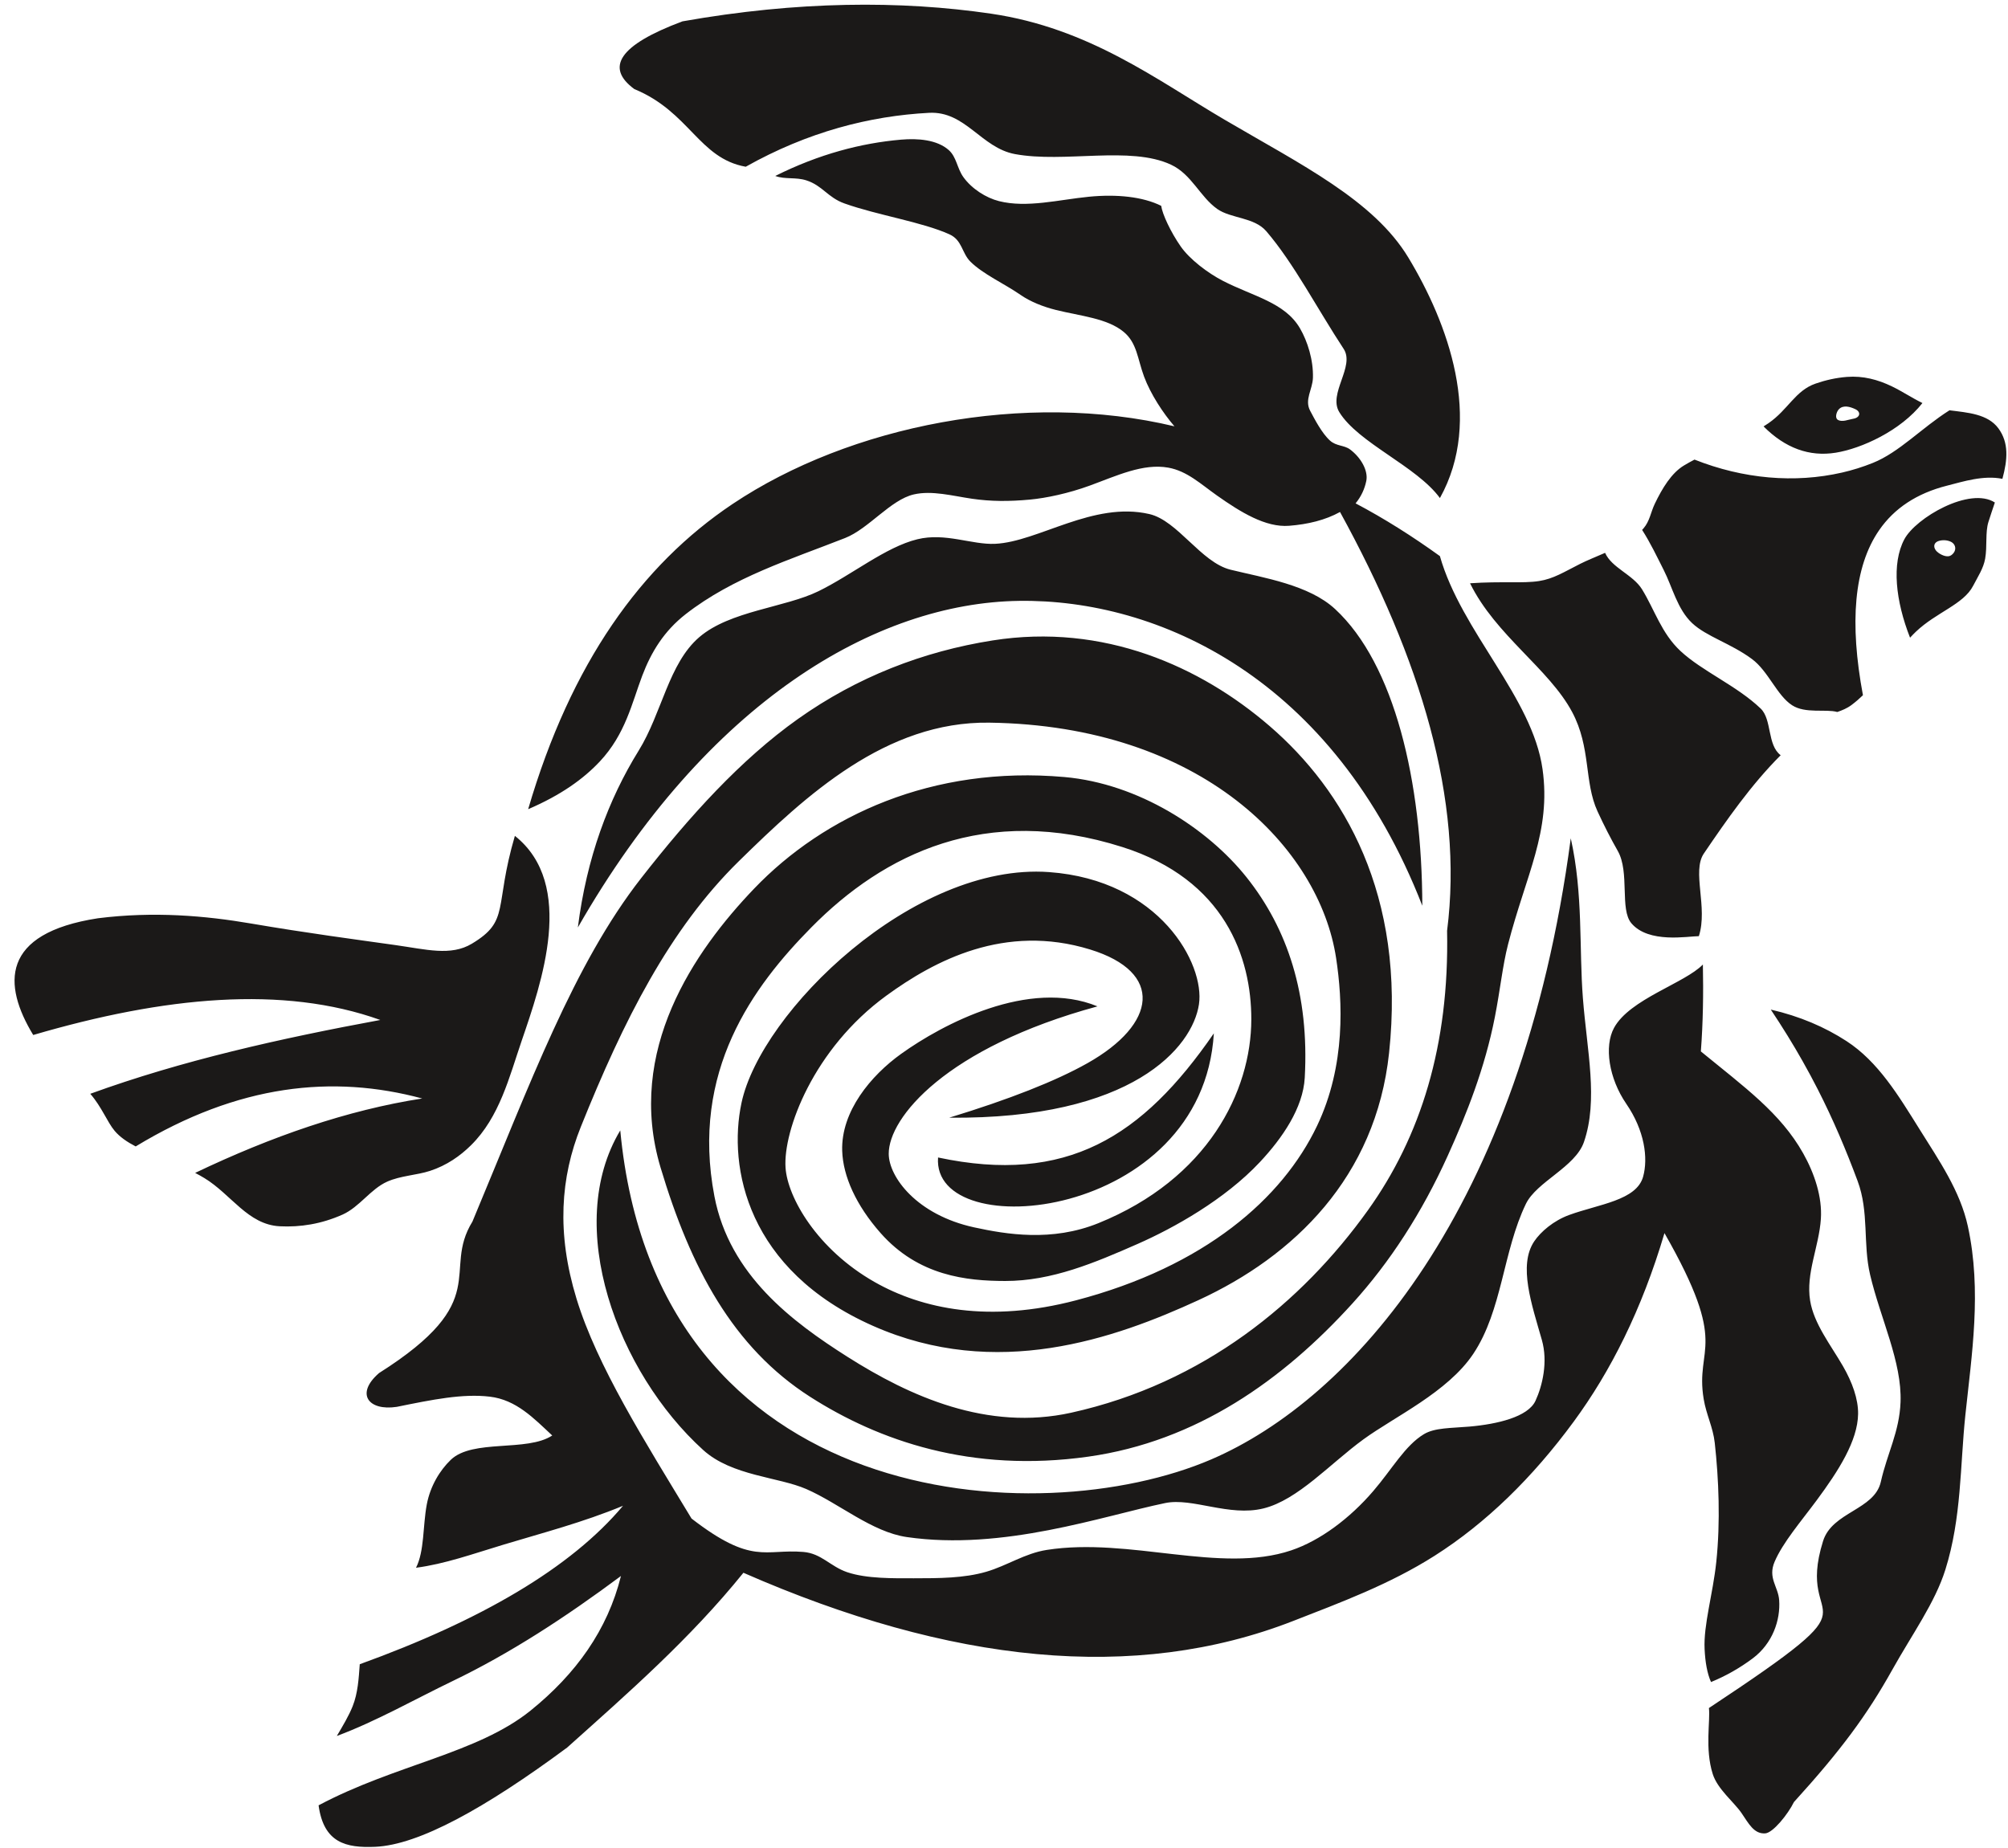
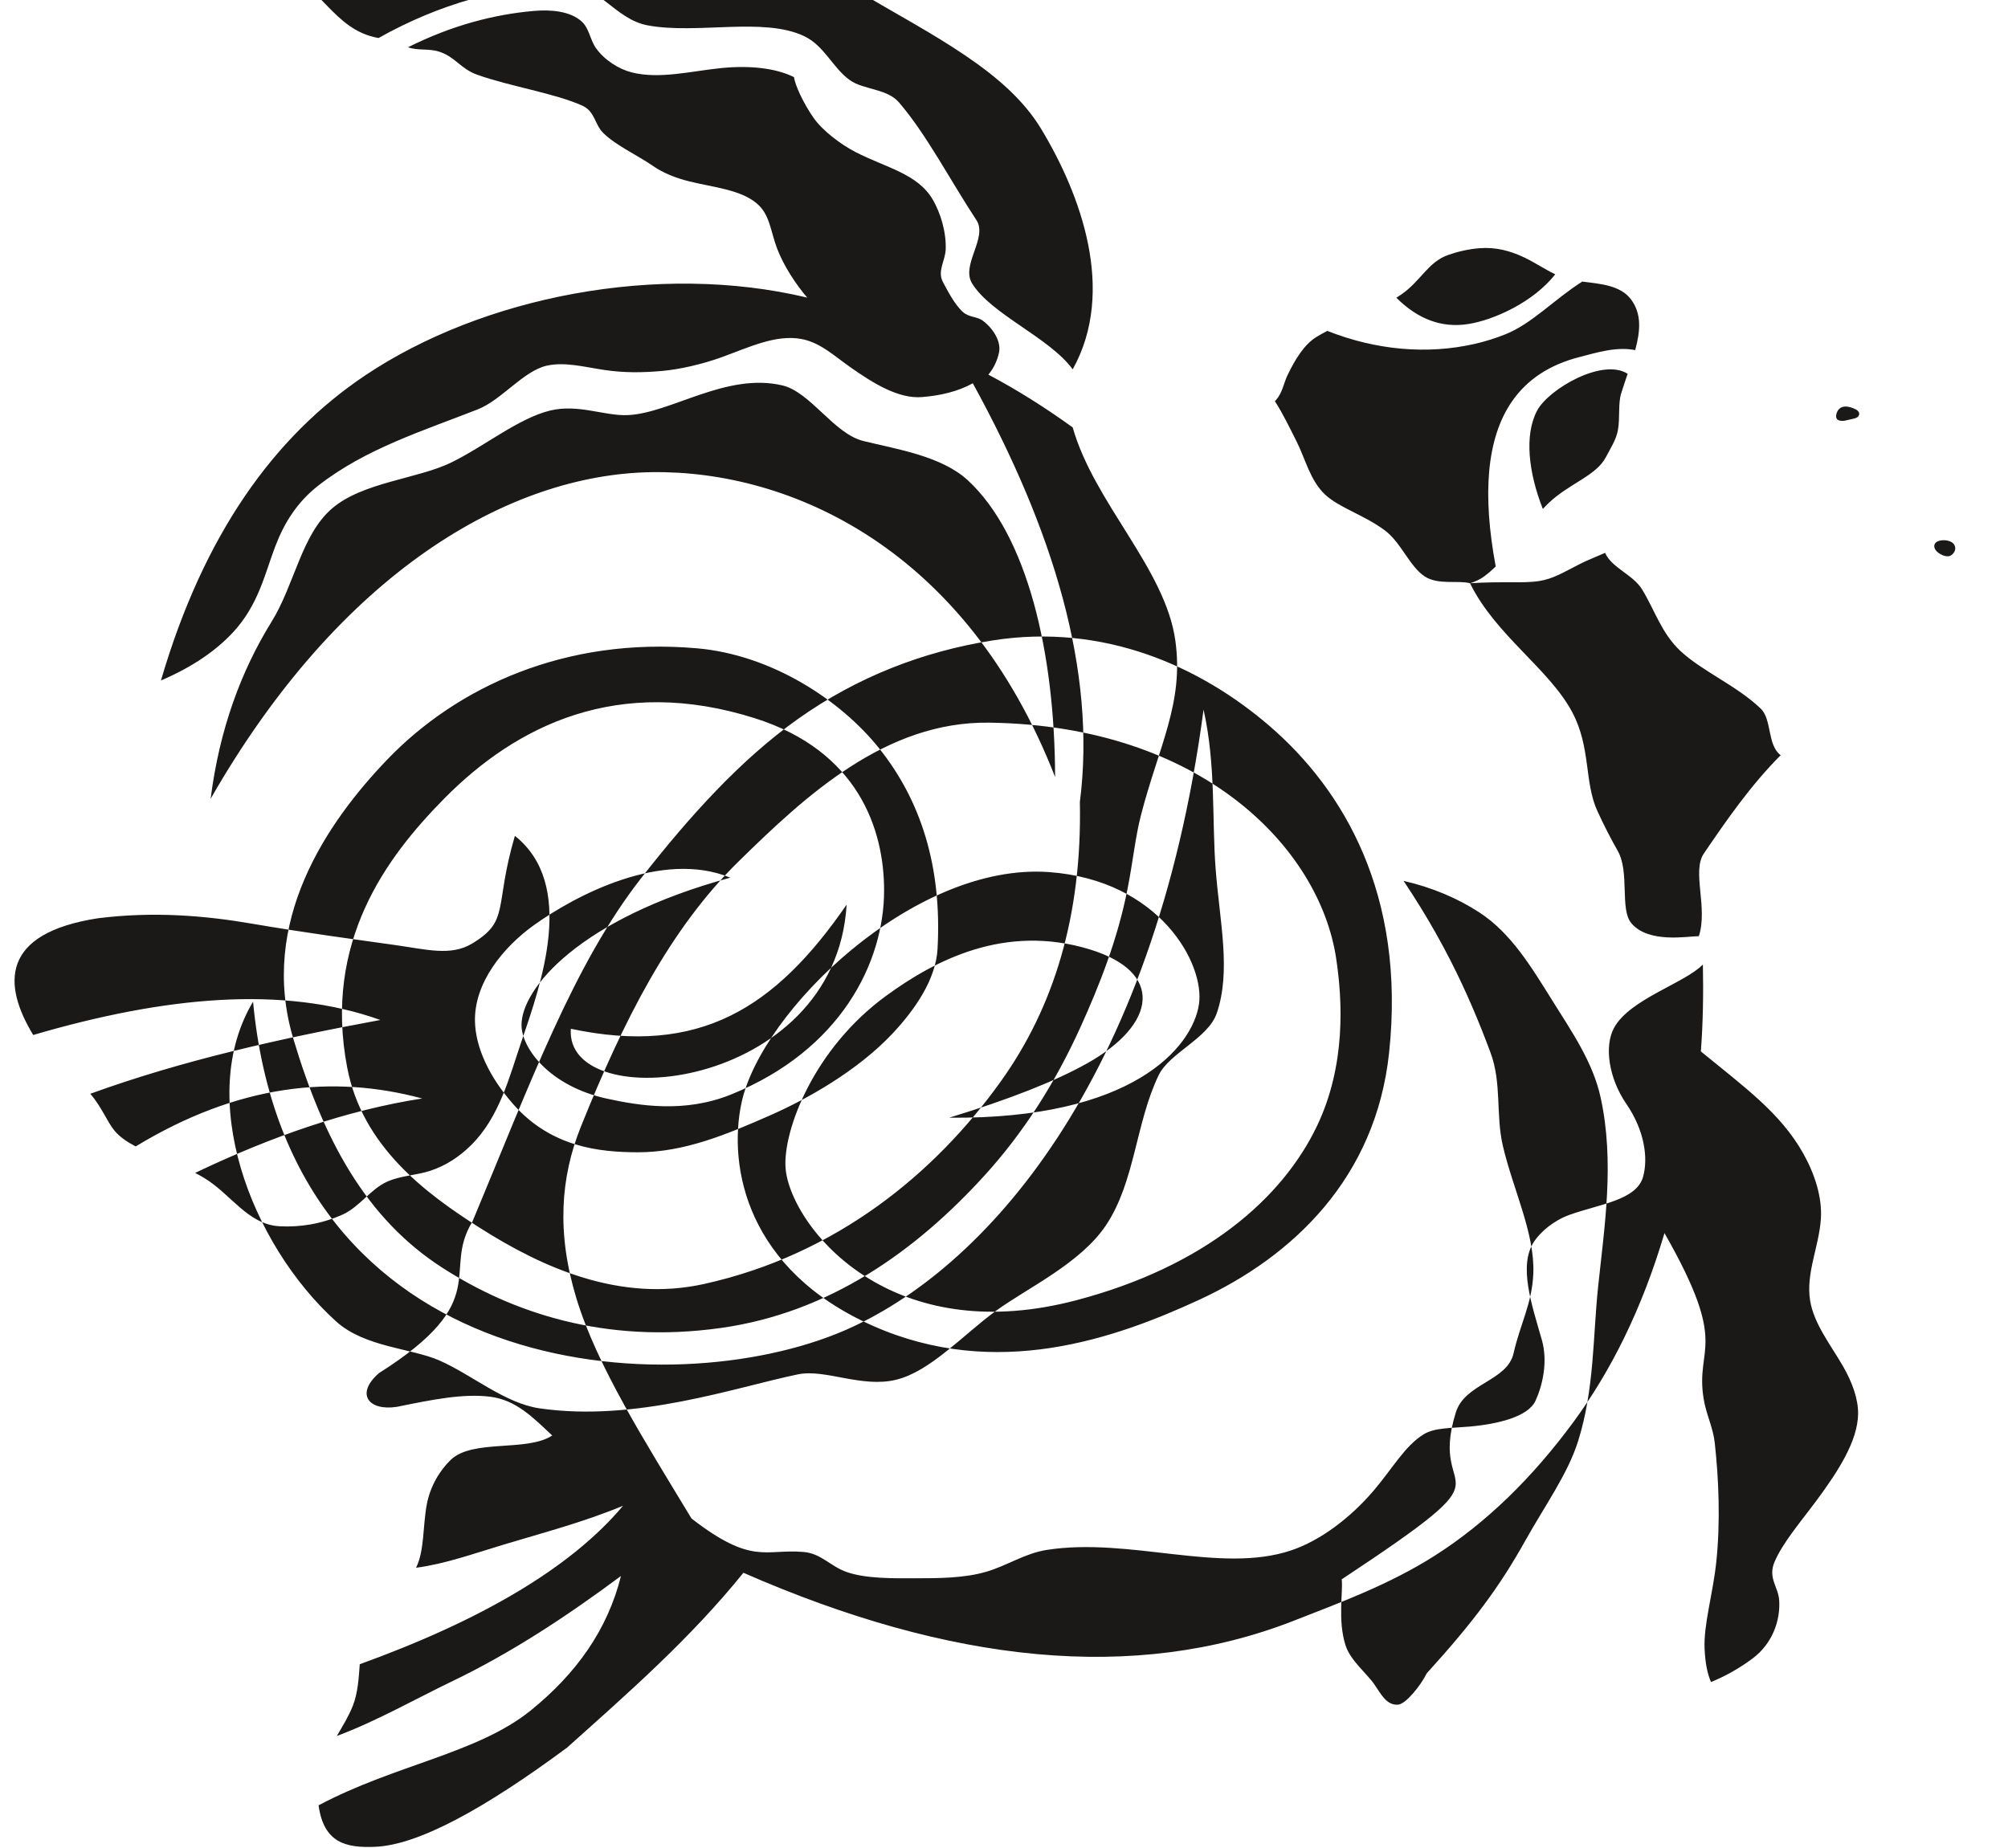
<svg xmlns="http://www.w3.org/2000/svg" height="121.3" preserveAspectRatio="xMidYMid meet" version="1.0" viewBox="41.4 80.5 131.8 121.3" width="131.8" zoomAndPan="magnify">
  <g id="change1_1">
-     <path d="m63.885 160.23c1.127-0.511 1.829-1.67 2.931-2.164 0.869-0.389 1.931-0.42 2.806-0.705 1.101-0.359 1.984-0.982 2.696-1.686 1.874-1.851 2.509-4.475 3.318-6.838 1.299-3.794 3.583-10.273-0.44-13.469-1.383 4.717-0.295 5.564-2.827 7.081-1.378 0.826-2.991 0.374-5.023 0.088-2.611-0.368-5.847-0.795-9.458-1.413-3.025-0.517-6.386-0.808-10.055-0.347-6.418 0.988-6.251 4.374-4.252 7.663 8.616-2.526 16.404-3.271 22.783-0.986-6.576 1.217-13.022 2.658-19.038 4.846 0.753 0.866 1.117 1.86 1.599 2.432 0.34 0.404 0.82 0.731 1.381 1.024 6.743-4.09 12.948-4.723 18.807-3.148-4.912 0.761-9.886 2.489-14.904 4.885 0.208 0.108 0.412 0.223 0.612 0.344 1.752 1.064 2.852 3.054 4.941 3.16 1.35 0.069 2.739-0.15 4.124-0.768zm89.288-16.42c0.039 1.898 0.012 3.799-0.133 5.708 2.871 2.354 5.225 4.04 6.715 6.688 0.748 1.329 1.258 2.874 1.163 4.303-0.123 1.837-0.999 3.577-0.705 5.372 0.248 1.517 1.349 2.905 2.149 4.287 0.622 1.075 1.011 2.175 0.999 3.142-0.023 1.772-1.292 3.749-2.717 5.672-1.04 1.403-2.224 2.774-2.763 4.035-0.457 1.071 0.236 1.629 0.299 2.521 0.092 1.303-0.424 2.846-1.749 3.833-0.83 0.618-1.738 1.14-2.724 1.543-0.254-0.57-0.379-1.305-0.421-2.158-0.078-1.597 0.544-3.609 0.767-5.727 0.278-2.639 0.161-5.443-0.101-7.817-0.113-1.026-0.555-1.84-0.726-2.872-0.585-3.524 1.752-3.326-2.574-10.895-1.495 5.049-3.544 9.089-5.955 12.372-2.718 3.701-5.766 6.667-9.127 8.805-2.966 1.886-6.206 3.078-9.268 4.275-10.415 4.071-22.521 2.797-36.106-3.156-3.499 4.339-7.611 7.929-11.569 11.473-5.395 3.994-9.744 6.393-12.599 6.516-1.924 0.083-3.38-0.26-3.717-2.723 5.038-2.678 10.424-3.401 13.919-6.223 2.971-2.399 5.049-5.287 5.929-8.832-3.601 2.681-7.271 5.082-11.08 6.912-2.372 1.14-4.993 2.632-7.57 3.59 0.397-0.669 0.787-1.323 1.037-1.948 0.346-0.864 0.4-1.831 0.468-2.761 7.954-2.879 13.846-6.311 17.28-10.401-2.629 1.09-5.349 1.798-7.819 2.544-2.035 0.614-3.886 1.28-5.768 1.524 0.556-1.102 0.439-2.72 0.704-4.145 0.226-1.214 0.862-2.252 1.576-2.939 1.439-1.384 5.005-0.503 6.66-1.598-1.217-1.135-2.362-2.344-4.098-2.549-1.791-0.211-3.761 0.193-6.106 0.669-1.863 0.283-2.735-0.856-1.164-2.218 7.578-4.794 4.088-6.63 6.131-9.945 3.812-9.117 6.65-16.883 11.076-22.546 3.184-4.073 6.528-7.776 10.293-10.449 3.885-2.757 8.211-4.431 12.772-5.152 7.305-1.154 13.651 1.715 18.174 5.612 4.863 4.189 8.961 11.08 7.85 21.468-0.873 8.163-6.259 13.345-12.501 16.22-5.508 2.536-13.276 5.278-21.37 1.695-8.265-3.659-9.534-10.407-8.634-14.638 1.274-5.987 11.296-15.793 20.182-15.151 7.271 0.525 10.243 6.035 9.844 8.682-0.425 2.818-4.359 7.556-16.393 7.441 3.956-1.209 6.977-2.4 9.063-3.572 4.588-2.579 5.031-5.981 0.185-7.47-5.601-1.721-10.207 0.724-13.378 3.034-4.787 3.488-6.777 8.867-6.612 11.292 0.132 1.945 2.064 5.352 5.843 7.501 3.131 1.78 7.531 2.697 13.226 1.202 8.45-2.219 13.545-6.688 15.817-11.45 1.901-3.984 1.674-8.228 1.252-11.012-1.092-7.211-8.79-15.26-22.762-15.457-6.778-0.096-12.023 4.76-16.439 9.092-4.556 4.47-7.572 10.462-10.375 17.442-1.33 3.312-1.601 6.967-0.283 11.278 1.353 4.427 4.464 9.328 7.55 14.432 3.99 3.085 4.814 1.982 7.342 2.193 1.182 0.098 1.767 0.95 2.865 1.326 1.284 0.439 3.075 0.403 4.384 0.403 1.649-7.9e-4 3.299-4e-3 4.752-0.428 1.365-0.398 2.537-1.21 3.973-1.434 5.456-0.852 11.39 1.592 16.043 0.03 1.918-0.644 3.872-2.126 5.383-3.888 1.252-1.458 2.087-2.991 3.331-3.741 0.714-0.43 1.793-0.393 2.978-0.496 1.848-0.161 3.855-0.637 4.343-1.692 0.457-0.989 0.83-2.555 0.419-3.997-0.659-2.313-1.564-4.891-0.501-6.472 0.424-0.631 1.272-1.359 2.296-1.732 1.955-0.712 4.417-0.952 4.851-2.511 0.341-1.225 0.097-3.034-1.101-4.78-1.15-1.677-1.466-3.777-0.808-4.989 1.027-1.892 4.65-2.934 5.836-4.163zm9.865-35.821c0.468-0.076 0.527-0.449 0.141-0.63-0.35-0.164-0.803-0.297-1.089 0.015-0.153 0.167-0.261 0.553-0.07 0.677 0.285 0.185 0.683-7e-3 1.018-0.062zm5.638 8.015c0.242-0.069 0.523-0.054 0.752 0.048 0.378 0.168 0.432 0.629 0.036 0.9-0.226 0.155-0.583 8e-3 -0.809-0.147-0.382-0.262-0.41-0.679 0.02-0.801zm-30.785 2.785c1.675 3.409 5.182 5.607 6.7 8.449 1.247 2.335 0.777 4.587 1.667 6.523 0.427 0.928 0.873 1.796 1.327 2.594 0.799 1.405 0.117 3.836 0.896 4.751 1.138 1.338 3.687 0.85 4.428 0.846 0.607-1.889-0.473-4.249 0.328-5.426 1.502-2.208 3.091-4.499 5.042-6.451-0.895-0.672-0.563-2.344-1.312-3.063-1.562-1.498-3.84-2.45-5.263-3.776-1.256-1.17-1.696-2.708-2.527-4.054-0.594-0.963-1.991-1.407-2.423-2.392-0.595 0.261-1.173 0.489-1.629 0.719-1.069 0.539-1.755 0.985-2.703 1.132-1.074 0.167-2.452 4e-3 -4.532 0.147zm24.103 8.449c0.321-0.111 0.637-0.236 0.94-0.463 0.264-0.198 0.511-0.413 0.745-0.639-0.884-4.734-0.607-8.417 1.067-10.838 0.986-1.426 2.457-2.414 4.46-2.92 1.052-0.266 2.379-0.698 3.627-0.446 0.345-1.266 0.428-2.372-0.26-3.31-0.698-0.953-2.023-1.037-3.214-1.189-1.848 1.171-3.29 2.754-5.029 3.454-0.668 0.269-1.342 0.478-2.022 0.634-3.11 0.711-6.478 0.419-9.684-0.852-0.24 0.125-0.473 0.254-0.696 0.389-0.815 0.492-1.418 1.483-1.916 2.523-0.261 0.545-0.325 1.129-0.739 1.607-0.029 0.033-0.058 0.065-0.088 0.097 0.55 0.857 0.973 1.757 1.418 2.634 0.573 1.128 0.89 2.564 1.863 3.483 0.93 0.879 2.558 1.339 3.934 2.363 1.071 0.797 1.633 2.385 2.628 3.029 0.878 0.569 2.203 0.23 2.967 0.443zm5.588-20.282c-0.68-0.332-1.329-0.77-2.012-1.098-0.912-0.438-1.878-0.699-2.938-0.617-0.715 0.055-1.396 0.209-2.059 0.438-1.346 0.466-1.794 1.705-3.096 2.603-0.103 0.071-0.21 0.14-0.321 0.209 1.426 1.427 3.004 2.003 4.733 1.726 1.685-0.27 4.26-1.435 5.695-3.26zm-0.811 15.404c0.127-0.138 0.256-0.271 0.389-0.398 1.335-1.271 3.12-1.784 3.751-3.007 0.308-0.596 0.678-1.143 0.79-1.781 0.144-0.82-2.7e-4 -1.726 0.215-2.412 0.138-0.439 0.283-0.864 0.422-1.276-1.639-1.061-5.196 1.004-5.944 2.419-0.845 1.599-0.569 4.047 0.377 6.454zm-53.337 24.2c-4.489-1.85-10.18 1.179-12.881 3.115-1.987 1.424-3.955 3.778-3.873 6.369 0.053 1.661 0.905 3.568 2.517 5.394 2.491 2.823 5.654 3.146 8.184 3.15 3.053 4e-3 5.879-1.195 8.701-2.437 2.369-1.043 5.714-2.912 8.013-5.367 1.474-1.573 2.836-3.549 2.946-5.539 0.302-5.461-1.123-9.774-3.823-13.161-2.536-3.182-7.073-6.146-11.952-6.577-8.657-0.765-15.778 2.535-20.367 7.326-3.925 4.097-8.438 10.637-6.142 18.305 1.966 6.566 4.743 11.81 9.829 15.06 4.488 2.868 10.553 5.008 18.25 3.921 7.106-1.003 12.778-5.035 17.326-10.047 2.47-2.722 4.566-5.951 6.268-9.713 1.242-2.745 2.432-5.74 3.09-9.098 0.35-1.785 0.505-3.37 0.865-4.769 1.176-4.568 2.84-7.404 2.264-11.502-0.664-4.723-5.33-9.027-6.737-13.985-1.805-1.302-3.647-2.466-5.534-3.463 0.369-0.45 0.593-0.944 0.702-1.469 0.138-0.667-0.344-1.534-1.067-2.071-0.392-0.291-0.897-0.204-1.314-0.58-0.539-0.486-1.015-1.417-1.302-1.955-0.39-0.73 0.157-1.398 0.181-2.165 0.036-1.158-0.352-2.396-0.851-3.251-0.993-1.702-3.077-2.096-5.056-3.115-1.001-0.515-2.187-1.42-2.77-2.256-0.663-0.951-1.208-2.128-1.283-2.669-1.207-0.6-2.911-0.776-4.749-0.596-1.957 0.192-4.066 0.75-5.897 0.287-0.851-0.215-1.791-0.809-2.342-1.582-0.413-0.58-0.442-1.314-0.957-1.77-0.771-0.682-2.026-0.779-3.133-0.683-2.616 0.228-5.379 0.947-8.253 2.383 0.647 0.24 1.342 0.065 2.037 0.289 1.066 0.342 1.403 1.124 2.504 1.516 2.175 0.775 5.099 1.215 6.895 2.029 0.84 0.381 0.803 1.225 1.373 1.791 0.833 0.828 2.209 1.433 3.297 2.187 0.625 0.434 1.471 0.775 2.318 0.985 1.617 0.402 3.361 0.541 4.445 1.439 0.879 0.728 0.909 1.782 1.339 2.937 0.43 1.155 1.258 2.412 1.994 3.262-9.786-2.338-21.303-0.057-29.005 5.099-5.99 4.01-10.606 10.436-13.417 20.034 2.159-0.926 3.635-1.995 4.697-3.125 1.692-1.802 2.113-3.846 2.791-5.637 0.598-1.58 1.446-2.945 2.852-4.041 3.111-2.426 6.887-3.59 10.463-4.998 1.549-0.61 2.983-2.509 4.509-2.862 1.19-0.275 2.539 0.096 3.804 0.281 1.265 0.185 2.446 0.185 3.814 0.059 1.066-0.098 2.534-0.409 3.916-0.913 1.776-0.648 3.512-1.482 5.17-1.185 1.236 0.221 2.143 1.087 3.202 1.833 1.547 1.09 3.186 2.105 4.727 1.984 1.241-0.098 2.374-0.371 3.344-0.906 5.285 9.634 8.126 18.877 7.027 27.489 0.151 7.504-1.731 13.512-5.199 18.351-4.319 6.028-10.774 11.361-19.473 13.286-5.504 1.218-10.588-1.067-14.684-3.668-3.615-2.295-7.742-5.365-8.733-10.531-1.58-8.232 2.549-13.798 6.364-17.663 4.752-4.815 11.422-8.123 20.413-5.27 6.739 2.138 8.467 7.265 8.462 11.309-6e-3 4.73-2.855 10.473-10.038 13.381-3.057 1.237-6.042 0.734-8.151 0.276-3.768-0.818-5.603-3.308-5.61-4.828-0.011-2.372 3.761-6.973 13.697-9.678zm-10.462 9.921c-0.434 5.803 17.366 4.146 18.102-8.148-4.688 6.798-9.656 9.945-18.102 8.148zm41.53-20.95c-3.251 24.512-14.462 36.831-23.582 40.762-11.359 4.895-36.455 3.402-38.807-21.589-3.757 6.261-0.2 15.862 5.443 20.979 1.881 1.706 4.936 1.762 6.773 2.565 2.144 0.937 4.3 2.816 6.588 3.149 6.324 0.919 12.871-1.386 16.965-2.232 1.789-0.37 4.187 0.909 6.448 0.353 2.26-0.556 4.383-2.946 6.562-4.534 2.042-1.489 5.536-3.098 7.214-5.618 1.902-2.856 1.94-6.715 3.45-9.839 0.704-1.457 3.244-2.417 3.81-4.06 0.952-2.769 0.202-5.966-0.069-9.454-0.254-3.276 0.026-6.808-0.794-10.481zm-65.173 5.854c0.577-4.581 2.017-8.422 3.992-11.611 1.528-2.467 1.964-5.721 3.981-7.451 2.017-1.73 5.615-1.936 7.818-3.013 2.199-1.075 4.414-2.905 6.496-3.412 1.837-0.448 3.57 0.368 5.094 0.3 2.831-0.125 6.448-2.812 10.137-1.952 1.856 0.432 3.389 3.176 5.327 3.652 2.197 0.54 5.135 0.988 6.856 2.58 3.91 3.617 5.71 11.324 5.727 19.477-5.843-15-17.379-20.14-26.469-20.012-9.378 0.132-20.456 6.581-28.96 21.441zm74.238 51.238c11.867-7.85 5.562-4.8 7.495-10.964 0.603-1.922 3.375-2.037 3.791-3.888 0.425-1.888 1.217-3.27 1.294-5.226 0.103-2.64-1.321-5.488-1.997-8.366-0.482-2.052-0.058-4.109-0.821-6.156-0.76-2.039-1.588-4.003-2.614-6.014-0.314-0.616-0.647-1.236-1.002-1.863-0.619-1.095-1.307-2.213-2.082-3.374 1.903 0.439 3.548 1.146 4.966 2.067 2.087 1.354 3.421 3.587 4.795 5.784 1.291 2.064 2.67 4.059 3.173 6.37 0.927 4.255 0.252 8.442-0.166 12.424-0.345 3.29-0.242 6.723-1.31 10.122-0.684 2.179-2.18 4.234-3.495 6.589-1.645 2.945-3.354 5.264-6.445 8.666-0.391 0.8-1.373 2.019-1.882 2.054-0.74 0.051-1.084-0.64-1.559-1.335-0.492-0.72-1.569-1.561-1.886-2.556-0.529-1.658-0.151-3.52-0.252-4.333zm-17.653-79.429c-1.535-2.097-5.356-3.608-6.605-5.64-0.75-1.219 1.045-3.002 0.283-4.157-1.692-2.568-3.276-5.628-5.08-7.724-0.789-0.917-2.326-0.827-3.215-1.456-1.142-0.809-1.673-2.269-3.033-2.906-2.68-1.254-6.997-0.095-10.242-0.696-2.22-0.411-3.251-2.835-5.64-2.709-3.895 0.205-7.962 1.249-12.033 3.539-3.083-0.55-3.683-3.602-7.312-5.098-1.907-1.402-1.044-2.878 3.161-4.446 7.538-1.337 14.311-1.377 20.261-0.502 6.44 0.947 10.871 4.347 15.314 6.955 5.036 2.956 9.791 5.287 12.067 9.052 2.592 4.289 4.943 10.636 2.073 15.789z" fill="#1b1918" fill-rule="evenodd" />
+     <path d="m63.885 160.23c1.127-0.511 1.829-1.67 2.931-2.164 0.869-0.389 1.931-0.42 2.806-0.705 1.101-0.359 1.984-0.982 2.696-1.686 1.874-1.851 2.509-4.475 3.318-6.838 1.299-3.794 3.583-10.273-0.44-13.469-1.383 4.717-0.295 5.564-2.827 7.081-1.378 0.826-2.991 0.374-5.023 0.088-2.611-0.368-5.847-0.795-9.458-1.413-3.025-0.517-6.386-0.808-10.055-0.347-6.418 0.988-6.251 4.374-4.252 7.663 8.616-2.526 16.404-3.271 22.783-0.986-6.576 1.217-13.022 2.658-19.038 4.846 0.753 0.866 1.117 1.86 1.599 2.432 0.34 0.404 0.82 0.731 1.381 1.024 6.743-4.09 12.948-4.723 18.807-3.148-4.912 0.761-9.886 2.489-14.904 4.885 0.208 0.108 0.412 0.223 0.612 0.344 1.752 1.064 2.852 3.054 4.941 3.16 1.35 0.069 2.739-0.15 4.124-0.768zm89.288-16.42c0.039 1.898 0.012 3.799-0.133 5.708 2.871 2.354 5.225 4.04 6.715 6.688 0.748 1.329 1.258 2.874 1.163 4.303-0.123 1.837-0.999 3.577-0.705 5.372 0.248 1.517 1.349 2.905 2.149 4.287 0.622 1.075 1.011 2.175 0.999 3.142-0.023 1.772-1.292 3.749-2.717 5.672-1.04 1.403-2.224 2.774-2.763 4.035-0.457 1.071 0.236 1.629 0.299 2.521 0.092 1.303-0.424 2.846-1.749 3.833-0.83 0.618-1.738 1.14-2.724 1.543-0.254-0.57-0.379-1.305-0.421-2.158-0.078-1.597 0.544-3.609 0.767-5.727 0.278-2.639 0.161-5.443-0.101-7.817-0.113-1.026-0.555-1.84-0.726-2.872-0.585-3.524 1.752-3.326-2.574-10.895-1.495 5.049-3.544 9.089-5.955 12.372-2.718 3.701-5.766 6.667-9.127 8.805-2.966 1.886-6.206 3.078-9.268 4.275-10.415 4.071-22.521 2.797-36.106-3.156-3.499 4.339-7.611 7.929-11.569 11.473-5.395 3.994-9.744 6.393-12.599 6.516-1.924 0.083-3.38-0.26-3.717-2.723 5.038-2.678 10.424-3.401 13.919-6.223 2.971-2.399 5.049-5.287 5.929-8.832-3.601 2.681-7.271 5.082-11.08 6.912-2.372 1.14-4.993 2.632-7.57 3.59 0.397-0.669 0.787-1.323 1.037-1.948 0.346-0.864 0.4-1.831 0.468-2.761 7.954-2.879 13.846-6.311 17.28-10.401-2.629 1.09-5.349 1.798-7.819 2.544-2.035 0.614-3.886 1.28-5.768 1.524 0.556-1.102 0.439-2.72 0.704-4.145 0.226-1.214 0.862-2.252 1.576-2.939 1.439-1.384 5.005-0.503 6.66-1.598-1.217-1.135-2.362-2.344-4.098-2.549-1.791-0.211-3.761 0.193-6.106 0.669-1.863 0.283-2.735-0.856-1.164-2.218 7.578-4.794 4.088-6.63 6.131-9.945 3.812-9.117 6.65-16.883 11.076-22.546 3.184-4.073 6.528-7.776 10.293-10.449 3.885-2.757 8.211-4.431 12.772-5.152 7.305-1.154 13.651 1.715 18.174 5.612 4.863 4.189 8.961 11.08 7.85 21.468-0.873 8.163-6.259 13.345-12.501 16.22-5.508 2.536-13.276 5.278-21.37 1.695-8.265-3.659-9.534-10.407-8.634-14.638 1.274-5.987 11.296-15.793 20.182-15.151 7.271 0.525 10.243 6.035 9.844 8.682-0.425 2.818-4.359 7.556-16.393 7.441 3.956-1.209 6.977-2.4 9.063-3.572 4.588-2.579 5.031-5.981 0.185-7.47-5.601-1.721-10.207 0.724-13.378 3.034-4.787 3.488-6.777 8.867-6.612 11.292 0.132 1.945 2.064 5.352 5.843 7.501 3.131 1.78 7.531 2.697 13.226 1.202 8.45-2.219 13.545-6.688 15.817-11.45 1.901-3.984 1.674-8.228 1.252-11.012-1.092-7.211-8.79-15.26-22.762-15.457-6.778-0.096-12.023 4.76-16.439 9.092-4.556 4.47-7.572 10.462-10.375 17.442-1.33 3.312-1.601 6.967-0.283 11.278 1.353 4.427 4.464 9.328 7.55 14.432 3.99 3.085 4.814 1.982 7.342 2.193 1.182 0.098 1.767 0.95 2.865 1.326 1.284 0.439 3.075 0.403 4.384 0.403 1.649-7.9e-4 3.299-4e-3 4.752-0.428 1.365-0.398 2.537-1.21 3.973-1.434 5.456-0.852 11.39 1.592 16.043 0.03 1.918-0.644 3.872-2.126 5.383-3.888 1.252-1.458 2.087-2.991 3.331-3.741 0.714-0.43 1.793-0.393 2.978-0.496 1.848-0.161 3.855-0.637 4.343-1.692 0.457-0.989 0.83-2.555 0.419-3.997-0.659-2.313-1.564-4.891-0.501-6.472 0.424-0.631 1.272-1.359 2.296-1.732 1.955-0.712 4.417-0.952 4.851-2.511 0.341-1.225 0.097-3.034-1.101-4.78-1.15-1.677-1.466-3.777-0.808-4.989 1.027-1.892 4.65-2.934 5.836-4.163zm9.865-35.821c0.468-0.076 0.527-0.449 0.141-0.63-0.35-0.164-0.803-0.297-1.089 0.015-0.153 0.167-0.261 0.553-0.07 0.677 0.285 0.185 0.683-7e-3 1.018-0.062zm5.638 8.015c0.242-0.069 0.523-0.054 0.752 0.048 0.378 0.168 0.432 0.629 0.036 0.9-0.226 0.155-0.583 8e-3 -0.809-0.147-0.382-0.262-0.41-0.679 0.02-0.801zm-30.785 2.785c1.675 3.409 5.182 5.607 6.7 8.449 1.247 2.335 0.777 4.587 1.667 6.523 0.427 0.928 0.873 1.796 1.327 2.594 0.799 1.405 0.117 3.836 0.896 4.751 1.138 1.338 3.687 0.85 4.428 0.846 0.607-1.889-0.473-4.249 0.328-5.426 1.502-2.208 3.091-4.499 5.042-6.451-0.895-0.672-0.563-2.344-1.312-3.063-1.562-1.498-3.84-2.45-5.263-3.776-1.256-1.17-1.696-2.708-2.527-4.054-0.594-0.963-1.991-1.407-2.423-2.392-0.595 0.261-1.173 0.489-1.629 0.719-1.069 0.539-1.755 0.985-2.703 1.132-1.074 0.167-2.452 4e-3 -4.532 0.147zc0.321-0.111 0.637-0.236 0.94-0.463 0.264-0.198 0.511-0.413 0.745-0.639-0.884-4.734-0.607-8.417 1.067-10.838 0.986-1.426 2.457-2.414 4.46-2.92 1.052-0.266 2.379-0.698 3.627-0.446 0.345-1.266 0.428-2.372-0.26-3.31-0.698-0.953-2.023-1.037-3.214-1.189-1.848 1.171-3.29 2.754-5.029 3.454-0.668 0.269-1.342 0.478-2.022 0.634-3.11 0.711-6.478 0.419-9.684-0.852-0.24 0.125-0.473 0.254-0.696 0.389-0.815 0.492-1.418 1.483-1.916 2.523-0.261 0.545-0.325 1.129-0.739 1.607-0.029 0.033-0.058 0.065-0.088 0.097 0.55 0.857 0.973 1.757 1.418 2.634 0.573 1.128 0.89 2.564 1.863 3.483 0.93 0.879 2.558 1.339 3.934 2.363 1.071 0.797 1.633 2.385 2.628 3.029 0.878 0.569 2.203 0.23 2.967 0.443zm5.588-20.282c-0.68-0.332-1.329-0.77-2.012-1.098-0.912-0.438-1.878-0.699-2.938-0.617-0.715 0.055-1.396 0.209-2.059 0.438-1.346 0.466-1.794 1.705-3.096 2.603-0.103 0.071-0.21 0.14-0.321 0.209 1.426 1.427 3.004 2.003 4.733 1.726 1.685-0.27 4.26-1.435 5.695-3.26zm-0.811 15.404c0.127-0.138 0.256-0.271 0.389-0.398 1.335-1.271 3.12-1.784 3.751-3.007 0.308-0.596 0.678-1.143 0.79-1.781 0.144-0.82-2.7e-4 -1.726 0.215-2.412 0.138-0.439 0.283-0.864 0.422-1.276-1.639-1.061-5.196 1.004-5.944 2.419-0.845 1.599-0.569 4.047 0.377 6.454zm-53.337 24.2c-4.489-1.85-10.18 1.179-12.881 3.115-1.987 1.424-3.955 3.778-3.873 6.369 0.053 1.661 0.905 3.568 2.517 5.394 2.491 2.823 5.654 3.146 8.184 3.15 3.053 4e-3 5.879-1.195 8.701-2.437 2.369-1.043 5.714-2.912 8.013-5.367 1.474-1.573 2.836-3.549 2.946-5.539 0.302-5.461-1.123-9.774-3.823-13.161-2.536-3.182-7.073-6.146-11.952-6.577-8.657-0.765-15.778 2.535-20.367 7.326-3.925 4.097-8.438 10.637-6.142 18.305 1.966 6.566 4.743 11.81 9.829 15.06 4.488 2.868 10.553 5.008 18.25 3.921 7.106-1.003 12.778-5.035 17.326-10.047 2.47-2.722 4.566-5.951 6.268-9.713 1.242-2.745 2.432-5.74 3.09-9.098 0.35-1.785 0.505-3.37 0.865-4.769 1.176-4.568 2.84-7.404 2.264-11.502-0.664-4.723-5.33-9.027-6.737-13.985-1.805-1.302-3.647-2.466-5.534-3.463 0.369-0.45 0.593-0.944 0.702-1.469 0.138-0.667-0.344-1.534-1.067-2.071-0.392-0.291-0.897-0.204-1.314-0.58-0.539-0.486-1.015-1.417-1.302-1.955-0.39-0.73 0.157-1.398 0.181-2.165 0.036-1.158-0.352-2.396-0.851-3.251-0.993-1.702-3.077-2.096-5.056-3.115-1.001-0.515-2.187-1.42-2.77-2.256-0.663-0.951-1.208-2.128-1.283-2.669-1.207-0.6-2.911-0.776-4.749-0.596-1.957 0.192-4.066 0.75-5.897 0.287-0.851-0.215-1.791-0.809-2.342-1.582-0.413-0.58-0.442-1.314-0.957-1.77-0.771-0.682-2.026-0.779-3.133-0.683-2.616 0.228-5.379 0.947-8.253 2.383 0.647 0.24 1.342 0.065 2.037 0.289 1.066 0.342 1.403 1.124 2.504 1.516 2.175 0.775 5.099 1.215 6.895 2.029 0.84 0.381 0.803 1.225 1.373 1.791 0.833 0.828 2.209 1.433 3.297 2.187 0.625 0.434 1.471 0.775 2.318 0.985 1.617 0.402 3.361 0.541 4.445 1.439 0.879 0.728 0.909 1.782 1.339 2.937 0.43 1.155 1.258 2.412 1.994 3.262-9.786-2.338-21.303-0.057-29.005 5.099-5.99 4.01-10.606 10.436-13.417 20.034 2.159-0.926 3.635-1.995 4.697-3.125 1.692-1.802 2.113-3.846 2.791-5.637 0.598-1.58 1.446-2.945 2.852-4.041 3.111-2.426 6.887-3.59 10.463-4.998 1.549-0.61 2.983-2.509 4.509-2.862 1.19-0.275 2.539 0.096 3.804 0.281 1.265 0.185 2.446 0.185 3.814 0.059 1.066-0.098 2.534-0.409 3.916-0.913 1.776-0.648 3.512-1.482 5.17-1.185 1.236 0.221 2.143 1.087 3.202 1.833 1.547 1.09 3.186 2.105 4.727 1.984 1.241-0.098 2.374-0.371 3.344-0.906 5.285 9.634 8.126 18.877 7.027 27.489 0.151 7.504-1.731 13.512-5.199 18.351-4.319 6.028-10.774 11.361-19.473 13.286-5.504 1.218-10.588-1.067-14.684-3.668-3.615-2.295-7.742-5.365-8.733-10.531-1.58-8.232 2.549-13.798 6.364-17.663 4.752-4.815 11.422-8.123 20.413-5.27 6.739 2.138 8.467 7.265 8.462 11.309-6e-3 4.73-2.855 10.473-10.038 13.381-3.057 1.237-6.042 0.734-8.151 0.276-3.768-0.818-5.603-3.308-5.61-4.828-0.011-2.372 3.761-6.973 13.697-9.678zm-10.462 9.921c-0.434 5.803 17.366 4.146 18.102-8.148-4.688 6.798-9.656 9.945-18.102 8.148zm41.53-20.95c-3.251 24.512-14.462 36.831-23.582 40.762-11.359 4.895-36.455 3.402-38.807-21.589-3.757 6.261-0.2 15.862 5.443 20.979 1.881 1.706 4.936 1.762 6.773 2.565 2.144 0.937 4.3 2.816 6.588 3.149 6.324 0.919 12.871-1.386 16.965-2.232 1.789-0.37 4.187 0.909 6.448 0.353 2.26-0.556 4.383-2.946 6.562-4.534 2.042-1.489 5.536-3.098 7.214-5.618 1.902-2.856 1.94-6.715 3.45-9.839 0.704-1.457 3.244-2.417 3.81-4.06 0.952-2.769 0.202-5.966-0.069-9.454-0.254-3.276 0.026-6.808-0.794-10.481zm-65.173 5.854c0.577-4.581 2.017-8.422 3.992-11.611 1.528-2.467 1.964-5.721 3.981-7.451 2.017-1.73 5.615-1.936 7.818-3.013 2.199-1.075 4.414-2.905 6.496-3.412 1.837-0.448 3.57 0.368 5.094 0.3 2.831-0.125 6.448-2.812 10.137-1.952 1.856 0.432 3.389 3.176 5.327 3.652 2.197 0.54 5.135 0.988 6.856 2.58 3.91 3.617 5.71 11.324 5.727 19.477-5.843-15-17.379-20.14-26.469-20.012-9.378 0.132-20.456 6.581-28.96 21.441zm74.238 51.238c11.867-7.85 5.562-4.8 7.495-10.964 0.603-1.922 3.375-2.037 3.791-3.888 0.425-1.888 1.217-3.27 1.294-5.226 0.103-2.64-1.321-5.488-1.997-8.366-0.482-2.052-0.058-4.109-0.821-6.156-0.76-2.039-1.588-4.003-2.614-6.014-0.314-0.616-0.647-1.236-1.002-1.863-0.619-1.095-1.307-2.213-2.082-3.374 1.903 0.439 3.548 1.146 4.966 2.067 2.087 1.354 3.421 3.587 4.795 5.784 1.291 2.064 2.67 4.059 3.173 6.37 0.927 4.255 0.252 8.442-0.166 12.424-0.345 3.29-0.242 6.723-1.31 10.122-0.684 2.179-2.18 4.234-3.495 6.589-1.645 2.945-3.354 5.264-6.445 8.666-0.391 0.8-1.373 2.019-1.882 2.054-0.74 0.051-1.084-0.64-1.559-1.335-0.492-0.72-1.569-1.561-1.886-2.556-0.529-1.658-0.151-3.52-0.252-4.333zm-17.653-79.429c-1.535-2.097-5.356-3.608-6.605-5.64-0.75-1.219 1.045-3.002 0.283-4.157-1.692-2.568-3.276-5.628-5.08-7.724-0.789-0.917-2.326-0.827-3.215-1.456-1.142-0.809-1.673-2.269-3.033-2.906-2.68-1.254-6.997-0.095-10.242-0.696-2.22-0.411-3.251-2.835-5.64-2.709-3.895 0.205-7.962 1.249-12.033 3.539-3.083-0.55-3.683-3.602-7.312-5.098-1.907-1.402-1.044-2.878 3.161-4.446 7.538-1.337 14.311-1.377 20.261-0.502 6.44 0.947 10.871 4.347 15.314 6.955 5.036 2.956 9.791 5.287 12.067 9.052 2.592 4.289 4.943 10.636 2.073 15.789z" fill="#1b1918" fill-rule="evenodd" />
  </g>
</svg>